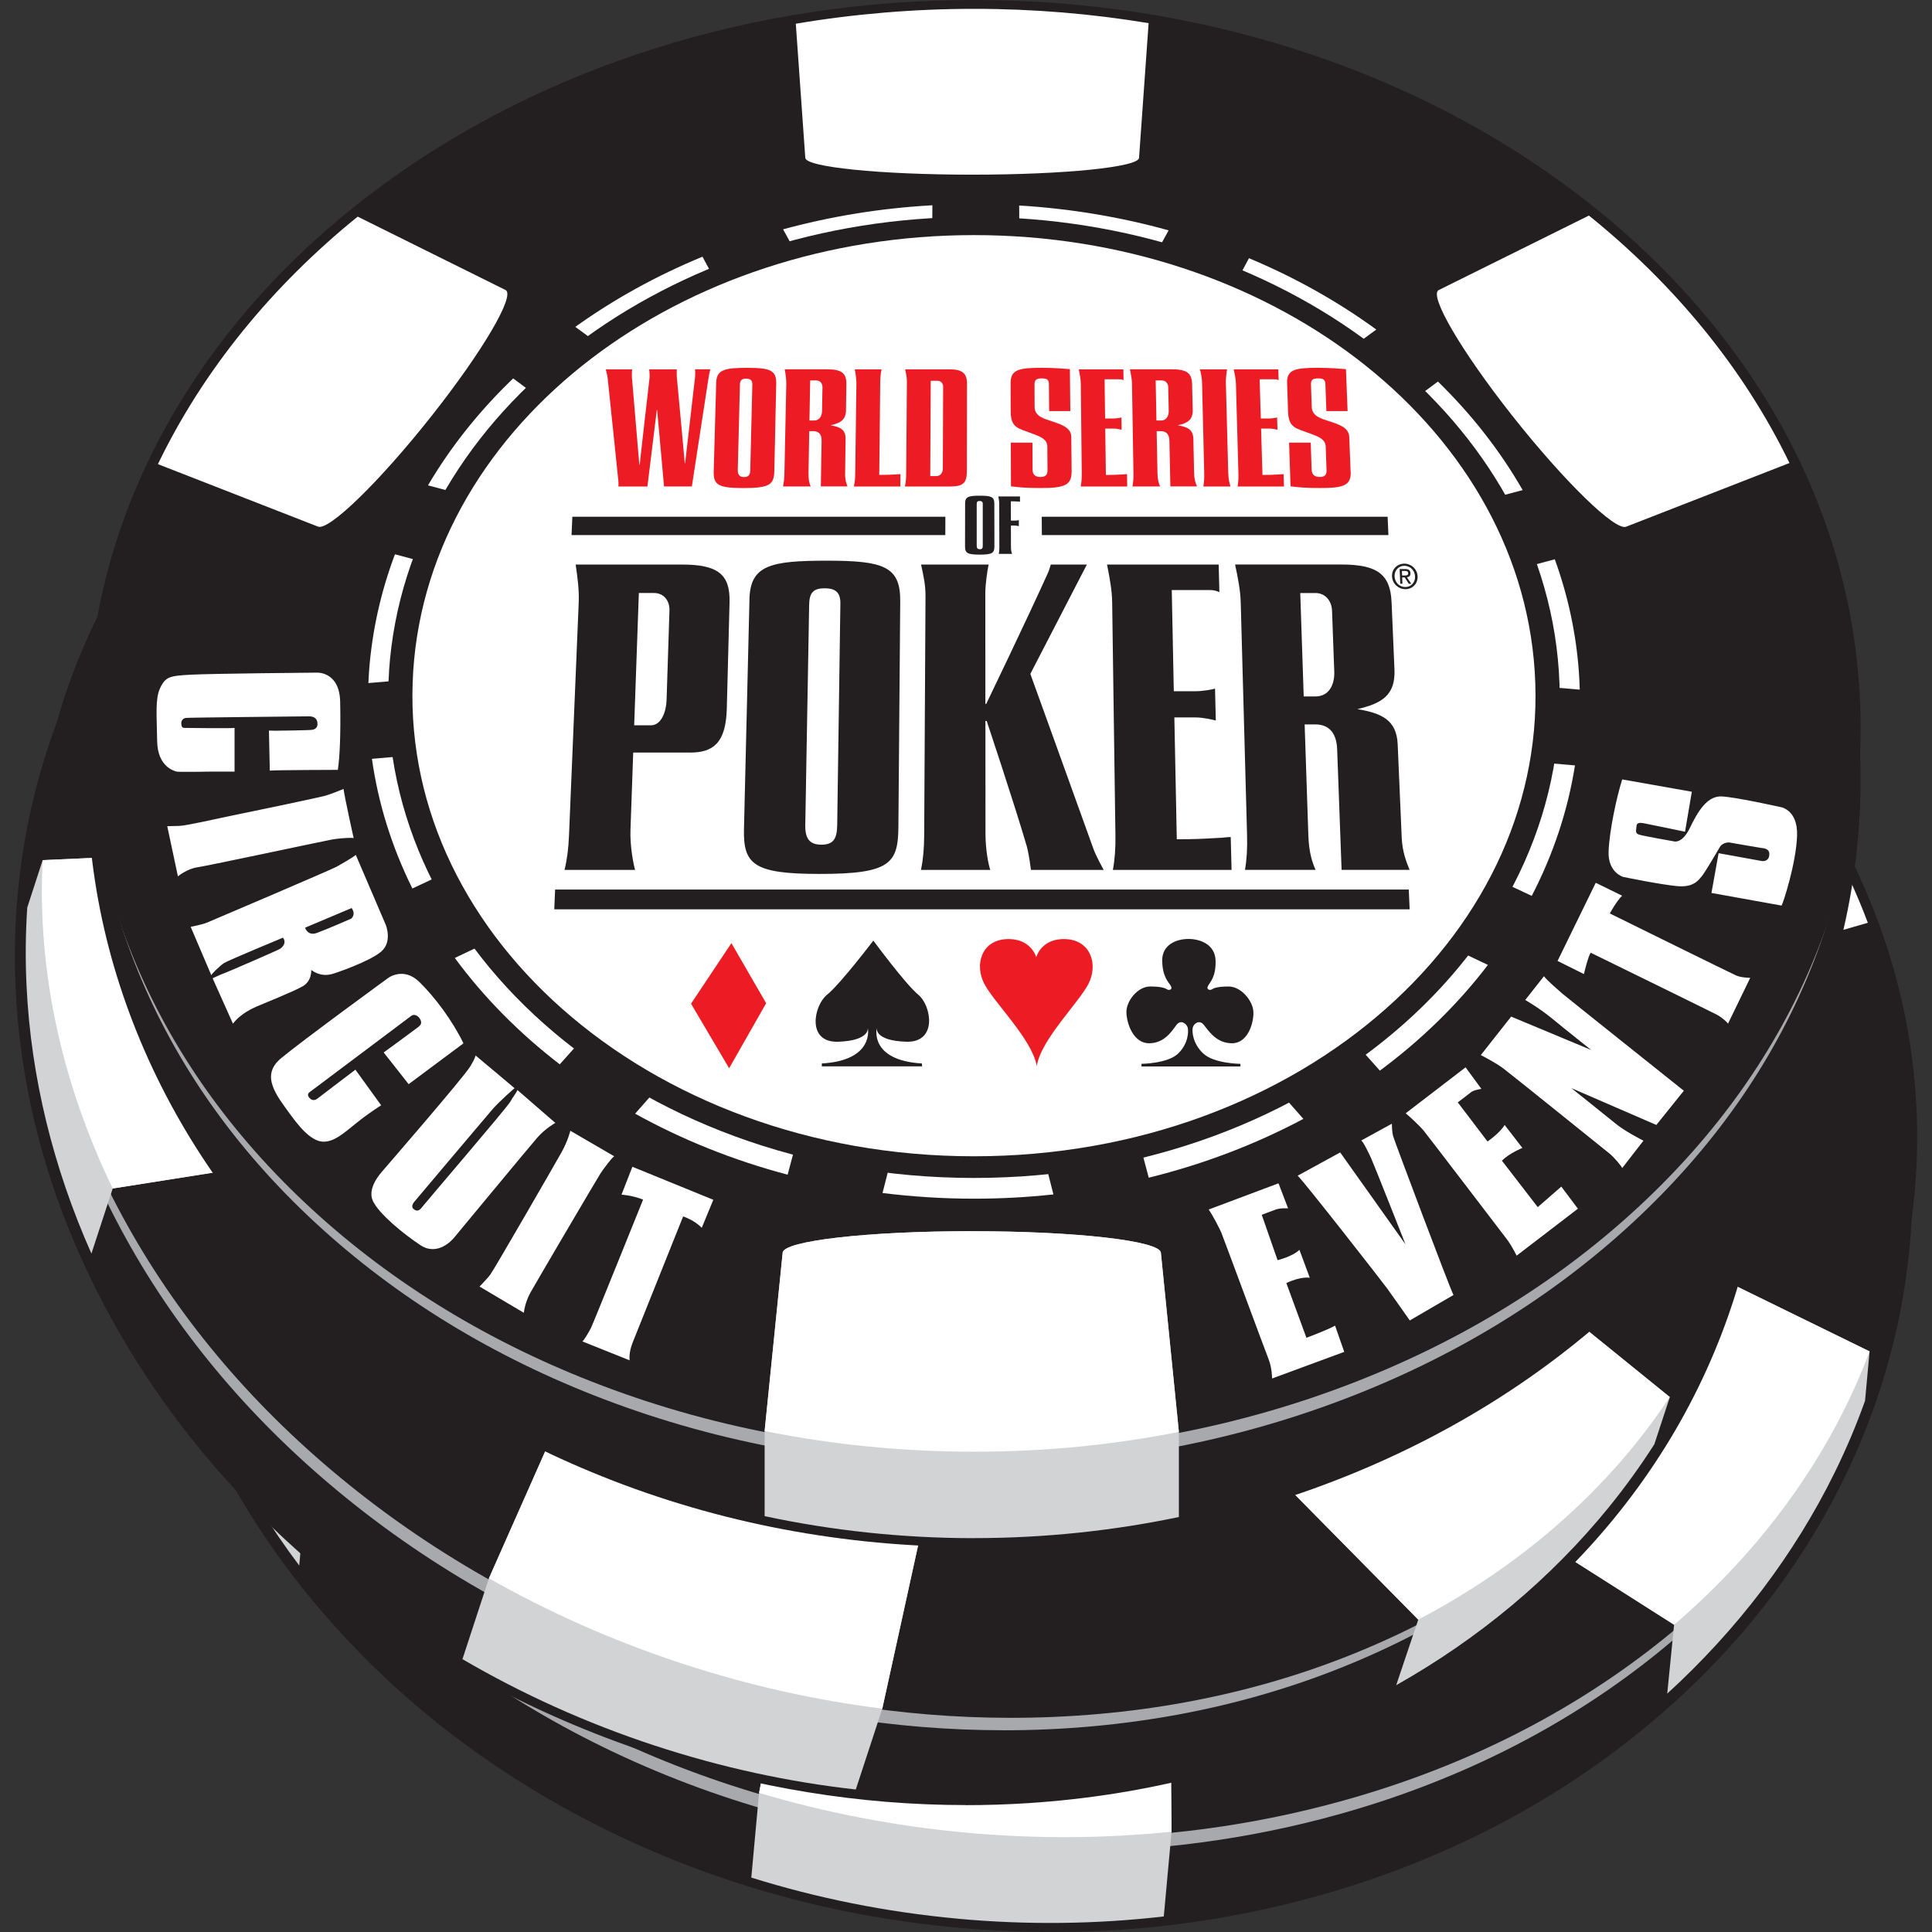
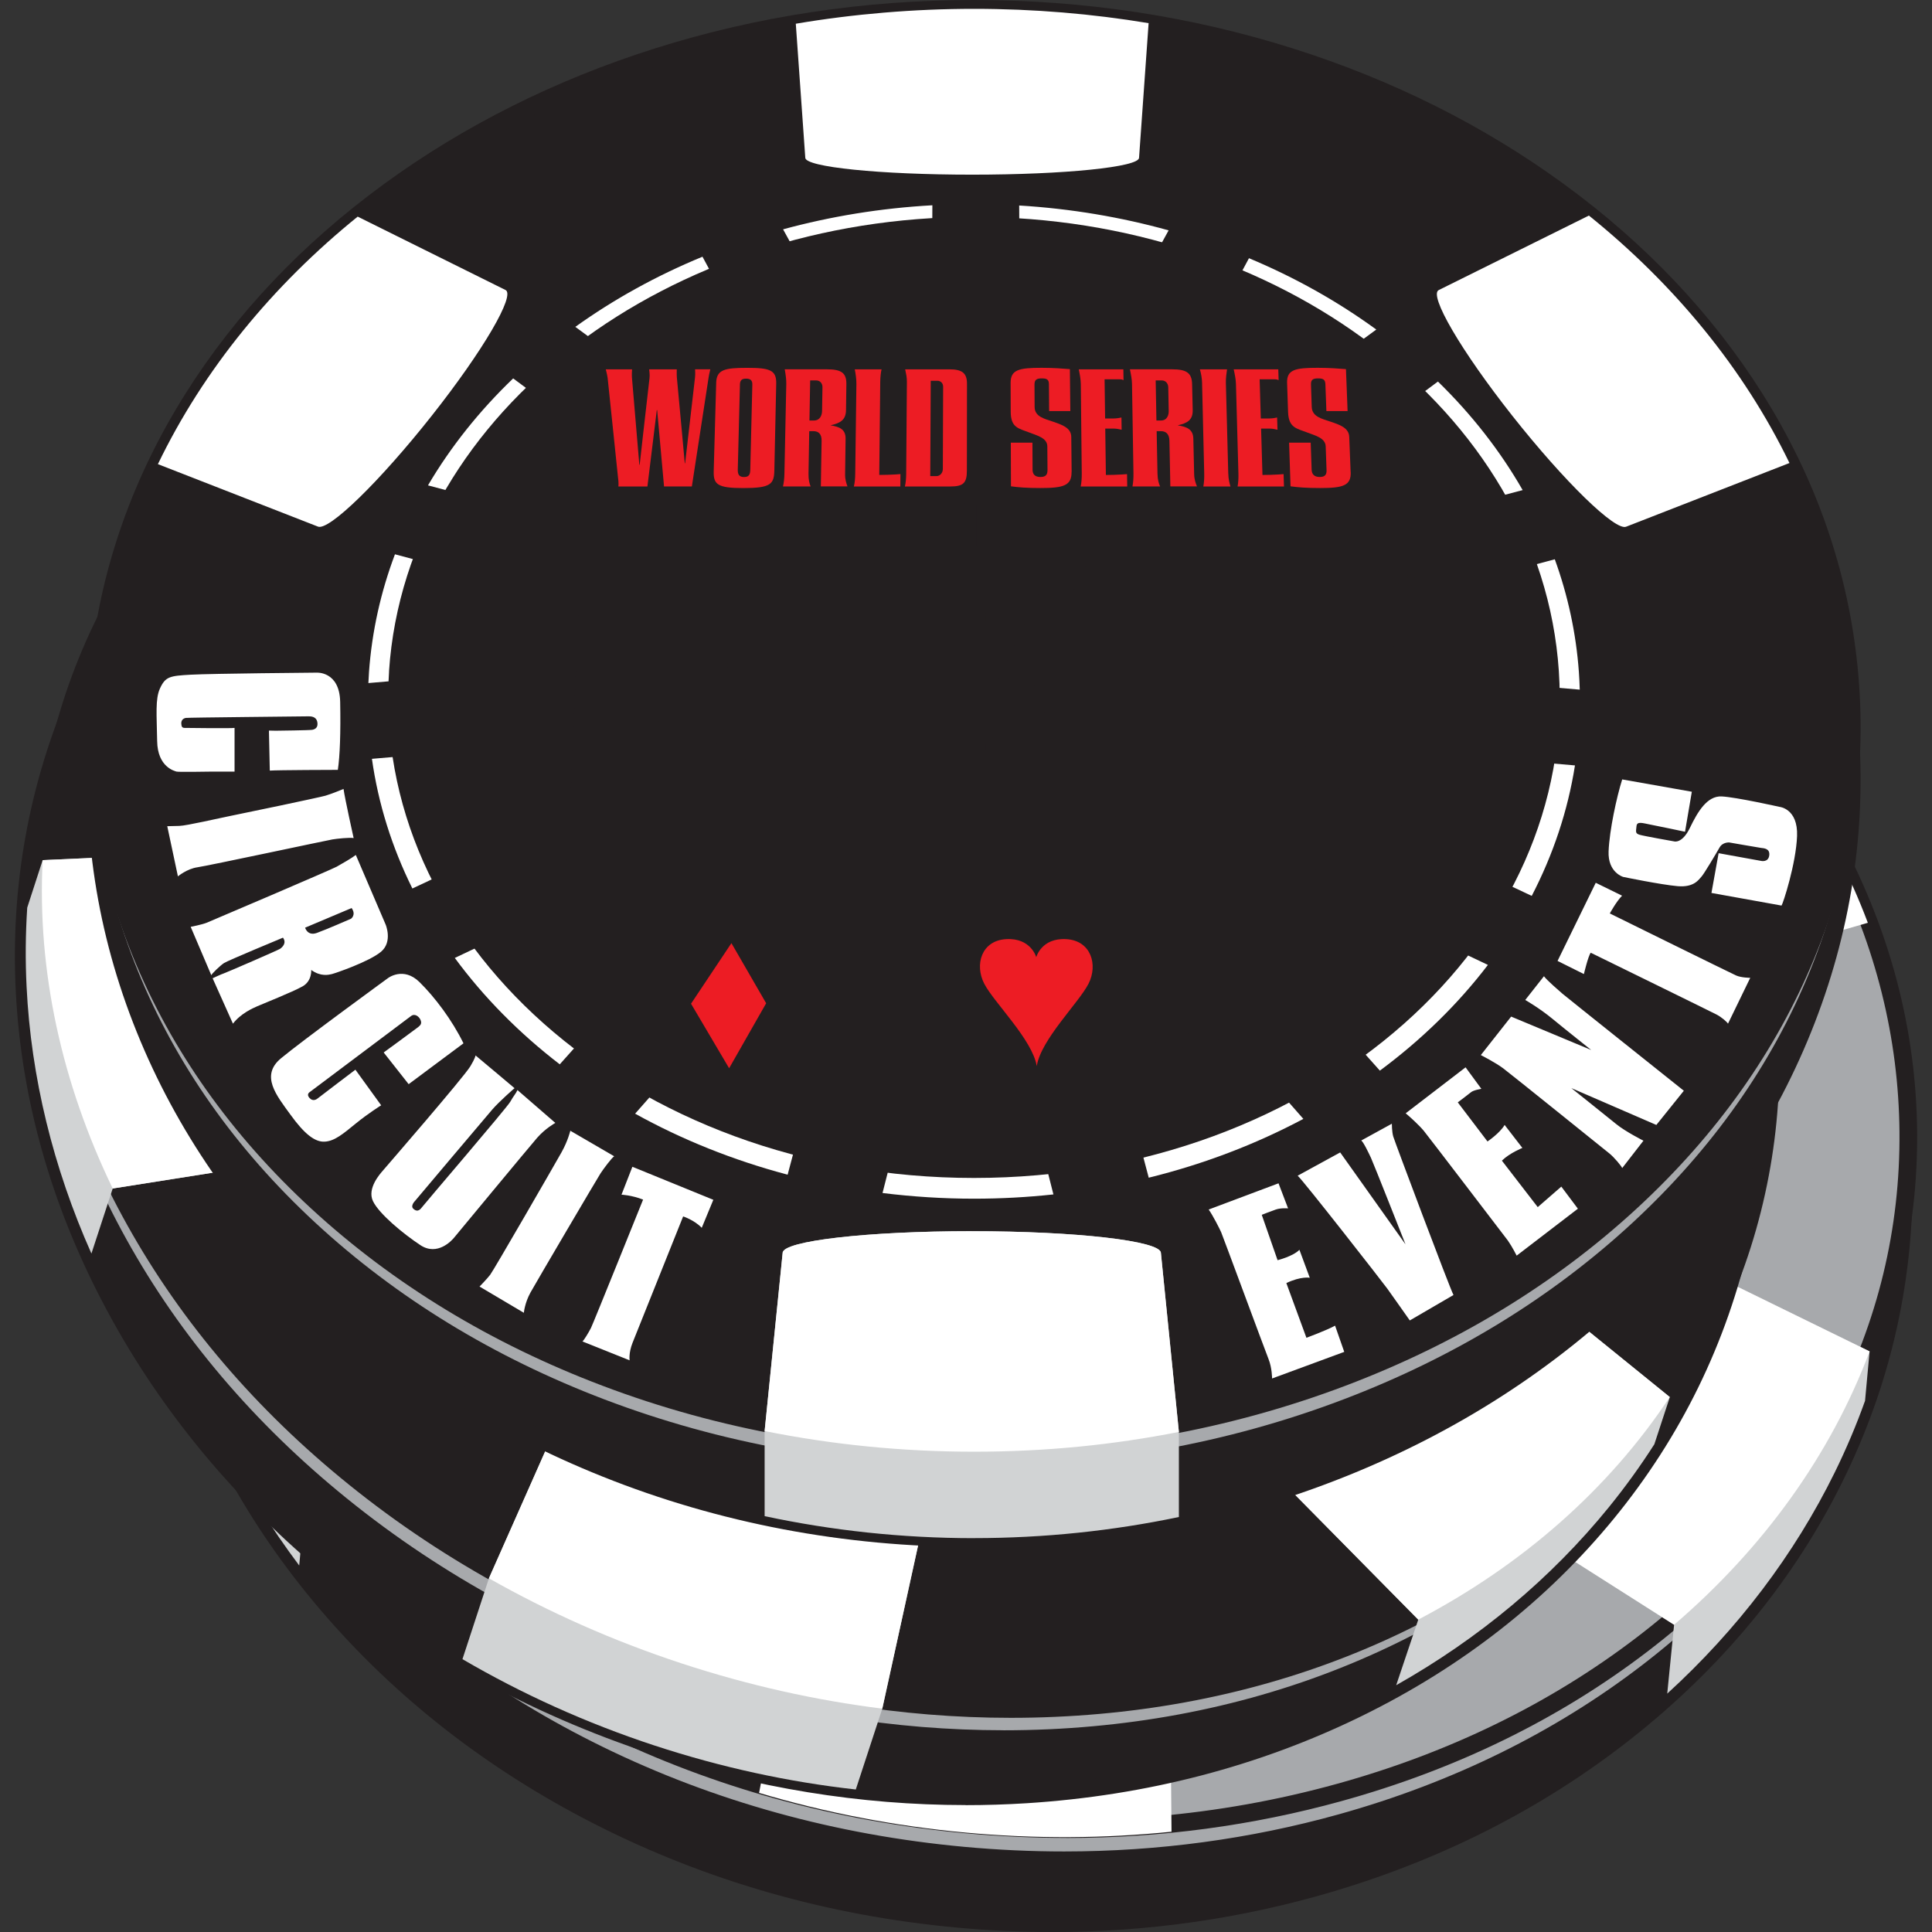
<svg xmlns="http://www.w3.org/2000/svg" width="96" height="96" viewBox="0 0 96 96" fill="none">
  <rect x="0" y="0" width="96" height="96" fill="#333333" stroke="none" />
  <g clip-path="url(#clip0_12483_19952)">
    <path d="M8.028 50.678C8.98 45.625 11.053 41.023 13.954 37.02C16.801 33.09 20.46 29.721 24.669 27.043C28.821 24.402 33.534 22.42 38.577 21.23C43.583 20.05 48.949 19.642 54.472 20.15C59.995 20.659 65.198 22.039 69.906 24.113C74.65 26.203 78.924 29.011 82.528 32.365C86.182 35.766 89.168 39.748 91.254 44.13C93.381 48.597 94.584 53.499 94.601 58.641C94.621 63.901 93.401 68.912 91.142 73.464C88.837 78.108 85.46 82.258 81.243 85.681C76.96 89.156 71.832 91.862 66.137 93.558C60.388 95.271 54.104 95.94 47.593 95.339C41.082 94.741 35.024 92.937 29.682 90.205C24.388 87.497 19.838 83.901 16.257 79.702C12.732 75.568 10.163 70.873 8.741 65.885C7.346 60.997 7.056 55.846 8.029 50.678" fill="#231F20" />
    <path d="M52.292 96C50.722 96 49.141 95.928 47.551 95.781C41.128 95.19 35.048 93.448 29.48 90.601C24.171 87.886 19.609 84.317 15.921 79.992C12.315 75.765 9.757 71.061 8.316 66.009C6.869 60.934 6.626 55.75 7.594 50.599C8.533 45.62 10.551 40.965 13.597 36.763C16.449 32.826 20.095 29.43 24.432 26.671C28.673 23.974 33.397 21.999 38.475 20.802C43.669 19.577 49.063 19.21 54.511 19.711C59.958 20.213 65.196 21.558 70.082 23.709C74.857 25.814 79.146 28.616 82.826 32.043C86.59 35.546 89.559 39.551 91.649 43.941C93.879 48.628 95.02 53.574 95.038 58.641C95.057 63.882 93.878 68.936 91.532 73.663C89.198 78.368 85.828 82.527 81.518 86.025C77.107 89.605 71.973 92.283 66.258 93.984C61.747 95.328 57.067 96.002 52.291 96.002L52.292 96ZM8.461 50.762C7.517 55.776 7.753 60.823 9.163 65.765C10.568 70.694 13.068 75.287 16.59 79.417C20.203 83.653 24.675 87.152 29.879 89.814C35.346 92.609 41.32 94.322 47.63 94.902C53.939 95.483 60.124 94.888 66.008 93.137C71.611 91.469 76.642 88.844 80.963 85.339C85.175 81.922 88.465 77.86 90.744 73.269C93.027 68.665 94.175 63.746 94.158 58.645C94.14 53.709 93.029 48.891 90.853 44.321C88.81 40.032 85.907 36.117 82.226 32.689C78.616 29.331 74.412 26.581 69.727 24.518C64.929 22.405 59.782 21.083 54.43 20.59C49.078 20.098 43.776 20.458 38.675 21.662C33.695 22.836 29.061 24.772 24.902 27.416C20.659 30.115 17.093 33.434 14.306 37.28C11.338 41.375 9.371 45.911 8.457 50.76L8.461 50.762Z" fill="#231F20" />
    <path d="M8.182 48.987C9.11 44.191 11.16 39.83 14.042 36.04C16.87 32.321 20.511 29.137 24.708 26.613C28.846 24.124 33.547 22.263 38.584 21.157C43.581 20.059 48.944 19.695 54.467 20.203C59.99 20.712 65.198 22.046 69.911 24.037C74.663 26.044 78.947 28.732 82.565 31.934C86.234 35.182 89.237 38.977 91.341 43.15C93.487 47.402 94.712 52.064 94.753 56.95C94.797 61.947 93.599 66.7 91.363 71.014C89.082 75.415 85.726 79.34 81.525 82.572C77.259 85.856 72.147 88.401 66.46 89.988C60.721 91.587 54.444 92.194 47.933 91.594C41.422 90.996 35.358 89.253 30.006 86.634C24.701 84.037 20.137 80.601 16.539 76.596C12.996 72.652 10.408 68.181 8.962 63.437C7.547 58.787 7.233 53.894 8.181 48.989" fill="#A7A9AC" />
    <path d="M52.88 91.998C51.238 91.998 49.583 91.922 47.919 91.769C41.531 91.181 35.48 89.508 29.93 86.791C24.643 84.203 20.093 80.813 16.408 76.712C12.809 72.707 10.248 68.257 8.795 63.486C7.336 58.694 7.071 53.804 8.01 48.954C8.918 44.262 10.901 39.881 13.903 35.932C16.718 32.229 20.324 29.043 24.618 26.461C28.819 23.935 33.504 22.09 38.547 20.984C43.704 19.85 49.065 19.529 54.484 20.027C59.902 20.525 65.117 21.82 69.982 23.875C74.737 25.884 79.01 28.551 82.683 31.802C86.439 35.128 89.405 38.917 91.499 43.071C93.735 47.503 94.89 52.172 94.93 56.948C94.973 61.89 93.826 66.649 91.52 71.096C89.226 75.521 85.898 79.429 81.632 82.712C77.267 86.071 72.179 88.576 66.508 90.157C62.108 91.382 57.541 91.998 52.879 91.998H52.88ZM8.357 49.021C7.429 53.815 7.691 58.648 9.133 63.384C10.572 68.105 13.107 72.509 16.672 76.476C20.326 80.543 24.838 83.905 30.087 86.473C35.598 89.171 41.609 90.833 47.952 91.416C54.296 92 60.508 91.462 66.416 89.815C72.043 88.246 77.091 85.762 81.421 82.431C85.645 79.18 88.939 75.312 91.21 70.933C93.488 66.54 94.622 61.836 94.58 56.952C94.54 52.23 93.399 47.612 91.187 43.23C89.113 39.117 86.175 35.361 82.453 32.065C78.808 28.838 74.568 26.192 69.846 24.198C65.015 22.157 59.835 20.871 54.453 20.376C49.07 19.882 43.744 20.202 38.623 21.326C33.619 22.426 28.967 24.254 24.8 26.761C20.544 29.32 16.972 32.478 14.183 36.144C11.214 40.049 9.253 44.38 8.355 49.017L8.357 49.021Z" fill="#A7A9AC" />
-     <path d="M8.249 48.269C9.176 43.502 11.222 39.166 14.102 35.398C16.928 31.702 20.567 28.537 24.761 26.029C28.897 23.556 33.598 21.707 38.633 20.61C43.63 19.52 48.993 19.162 54.516 19.671C60.039 20.179 65.248 21.508 69.963 23.492C74.715 25.49 79.002 28.164 82.62 31.35C86.289 34.582 89.293 38.358 91.402 42.508C93.55 46.737 94.777 51.374 94.821 56.232C94.867 61.2 93.672 65.927 91.439 70.215C89.159 74.591 85.805 78.492 81.608 81.702C77.343 84.964 72.234 87.494 66.547 89.067C60.809 90.653 54.532 91.254 48.021 90.655C41.51 90.057 35.447 88.322 30.092 85.715C24.787 83.13 20.22 79.711 16.62 75.726C13.074 71.804 10.484 67.356 9.036 62.637C7.617 58.014 7.3 53.148 8.248 48.271" fill="#231F20" />
    <path d="M52.991 91.326C51.333 91.326 49.66 91.248 47.981 91.095C41.561 90.505 35.478 88.828 29.9 86.112C24.58 83.521 20.002 80.126 16.294 76.022C12.667 72.008 10.084 67.55 8.617 62.766C7.142 57.958 6.873 53.051 7.818 48.186C8.732 43.48 10.728 39.089 13.753 35.131C16.586 31.425 20.215 28.235 24.537 25.651C28.761 23.127 33.473 21.286 38.542 20.181C43.725 19.051 49.114 18.732 54.558 19.233C60.002 19.734 65.244 21.03 70.135 23.086C74.919 25.097 79.216 27.767 82.912 31.02C86.694 34.349 89.682 38.148 91.795 42.31C94.052 46.753 95.217 51.438 95.261 56.23C95.307 61.186 94.152 65.963 91.828 70.422C89.516 74.857 86.168 78.771 81.873 82.055C77.482 85.415 72.364 87.918 66.663 89.494C62.251 90.715 57.669 91.328 52.991 91.328V91.326ZM49.578 19.884C45.896 19.884 42.264 20.271 38.728 21.042C33.753 22.128 29.129 23.933 24.988 26.408C20.762 28.934 17.216 32.05 14.452 35.666C11.51 39.514 9.568 43.782 8.682 48.352C7.765 53.074 8.028 57.836 9.459 62.505C10.889 67.163 13.408 71.511 16.947 75.427C20.579 79.447 25.067 82.774 30.286 85.316C35.769 87.986 41.75 89.633 48.062 90.214C54.375 90.795 60.555 90.265 66.431 88.639C72.022 87.093 77.039 84.64 81.342 81.35C85.532 78.144 88.8 74.328 91.05 70.008C93.305 65.679 94.427 61.045 94.383 56.233C94.341 51.579 93.207 47.027 91.011 42.706C88.95 38.644 86.028 34.935 82.331 31.679C78.708 28.487 74.489 25.87 69.793 23.896C64.985 21.875 59.832 20.601 54.477 20.108C52.838 19.957 51.204 19.882 49.579 19.882L49.578 19.884Z" fill="#231F20" />
-     <path d="M47.591 95.34C51.085 95.661 54.513 95.61 57.828 95.227L58.214 91.015L58.133 82.072C58.175 81.477 54.028 80.614 48.873 80.139C43.716 79.664 39.484 79.757 39.417 80.35L37.718 89.086L37.332 93.296C40.586 94.313 44.019 95.01 47.59 95.338" fill="#D1D3D4" />
    <path d="M82.844 84.155C86.33 80.972 89.156 77.256 91.168 73.161C91.737 72.003 92.24 70.817 92.673 69.605L92.899 67.149L84.224 62.902C83.668 62.579 81.157 65.049 78.578 68.466C75.956 71.94 74.257 75.075 74.826 75.415L83.185 80.732L82.844 84.155Z" fill="#D1D3D4" />
    <path d="M17.257 56.74L8.144 59.28L7.924 61.751C8.132 63.043 8.413 64.321 8.767 65.583C9.989 69.931 12.063 74.056 14.868 77.789L15.178 74.4L24.222 70.757C24.842 70.525 23.742 67.133 21.796 63.239C19.882 59.409 17.863 56.525 17.257 56.74Z" fill="#D1D3D4" />
    <path d="M17.257 56.74L8.144 59.28C9.098 64.692 11.528 69.848 15.178 74.4L24.222 70.757C24.842 70.525 23.741 67.133 21.796 63.239C19.882 59.409 17.863 56.525 17.257 56.74ZM30.059 31.446L23.081 27.146C18.555 30.173 14.762 34.01 12.075 38.485L19.703 42.299C20.203 42.599 22.974 40.354 25.853 37.329C28.687 34.349 30.552 31.733 30.059 31.447M48.873 80.14C43.716 79.665 39.484 79.759 39.417 80.352L37.718 89.088C40.978 90.06 44.415 90.733 47.982 91.061C51.47 91.382 54.897 91.356 58.212 91.017L58.131 82.073C58.173 81.478 54.027 80.615 48.871 80.14M84.453 48.258L92.812 45.853C90.971 40.961 87.927 36.496 84.009 32.695L76.243 35.698C75.706 35.888 77.065 38.801 79.31 42.248C81.588 45.748 83.905 48.461 84.451 48.258M45.634 19.596L45.496 26.268C45.445 26.729 49.107 27.446 53.676 27.866C58.247 28.286 61.978 28.251 62.011 27.788L63.094 21.174C60.346 20.454 57.479 19.944 54.516 19.672C51.493 19.393 48.521 19.377 45.634 19.598M78.578 68.467C75.956 71.941 74.257 75.076 74.826 75.417L83.185 80.733C87.618 76.929 90.962 72.301 92.899 67.152L84.224 62.906C83.668 62.583 81.157 65.052 78.578 68.469" fill="white" />
    <path d="M21.578 49.734C22.127 46.398 23.465 43.346 25.402 40.677C27.312 38.045 29.809 35.779 32.714 33.973C38.438 30.416 45.825 28.612 53.632 29.329C61.439 30.047 68.376 33.17 73.359 37.71C75.889 40.015 77.931 42.7 79.333 45.637C80.752 48.615 81.514 51.861 81.447 55.241C81.38 58.676 80.463 61.924 78.847 64.852C77.206 67.823 74.85 70.455 71.941 72.61C66.027 76.991 57.911 79.347 49.127 78.539C40.344 77.732 32.789 73.934 27.77 68.546C25.301 65.899 23.462 62.879 22.387 59.659C21.329 56.485 21.018 53.125 21.574 49.734" fill="#231F20" />
    <path d="M73.141 67.839L75.599 64.63L78.1 66.101C79.344 64.161 80.27 62.06 80.829 59.841L77.984 59.33L78.564 55.603L81.41 56.112C81.428 55.822 81.442 55.531 81.448 55.24C81.486 53.289 81.247 51.383 80.766 49.549L78.083 50.008L76.803 46.43L79.49 45.976C78.551 43.923 77.299 41.989 75.789 40.218L73.711 41.484L70.883 38.619L72.97 37.364C71.193 35.802 69.186 34.418 66.994 33.255L65.802 35.059L61.929 33.313L63.144 31.513C60.856 30.645 58.416 29.995 55.863 29.603L55.689 31.624L51.372 31.227L51.567 29.199C48.99 29.105 46.477 29.287 44.072 29.709L44.912 31.633L40.788 32.643L39.961 30.696C37.602 31.423 35.381 32.397 33.35 33.587L35.072 35.108L31.774 37.407L30.04 35.855C28.233 37.295 26.647 38.941 25.34 40.76L27.715 41.629L25.809 44.908L23.397 44.019C22.532 45.803 21.911 47.715 21.578 49.731C21.55 49.911 21.523 50.089 21.499 50.267L24.168 50.283L24.06 54.048L21.331 54.032C21.441 56.294 21.925 58.509 22.745 60.63L25.28 59.711L27.112 63.31L24.53 64.258C25.78 66.33 27.365 68.263 29.24 70L31.149 68.224L34.681 70.958L32.748 72.785C34.934 74.275 37.374 75.53 40.017 76.497L40.887 74.123L45.488 75.415L44.63 77.833C46.09 78.153 47.592 78.388 49.13 78.531C50.462 78.652 51.78 78.702 53.081 78.682L52.68 76.149L57.441 75.719L57.874 78.287C60.675 77.863 63.336 77.113 65.792 76.081L64.182 73.872L68.156 71.827L69.795 74.042C72.005 72.699 73.966 71.103 75.621 69.302L73.142 67.832L73.141 67.839Z" fill="white" />
    <path d="M22.576 49.775C23.092 46.547 24.372 43.588 26.235 41.001C28.073 38.445 30.483 36.243 33.293 34.487C38.834 31.026 45.998 29.266 53.574 29.963C61.15 30.66 67.874 33.696 72.695 38.111C75.141 40.349 77.111 42.955 78.454 45.803C79.815 48.688 80.539 51.83 80.46 55.099C80.379 58.417 79.479 61.55 77.905 64.373C76.31 67.232 74.026 69.763 71.213 71.835C65.499 76.042 57.678 78.298 49.222 77.521C40.765 76.744 33.483 73.097 28.631 67.92C26.242 65.372 24.454 62.464 23.405 59.361C22.37 56.299 22.053 53.054 22.576 49.777" fill="#231F20" />
    <path d="M23.77 49.894C24.736 43.746 28.608 38.607 34.022 35.217C39.338 31.887 46.215 30.193 53.492 30.862C60.768 31.531 67.223 34.452 71.845 38.694C76.553 43.015 79.43 48.774 79.263 54.996C79.178 58.177 78.308 61.178 76.794 63.879C75.26 66.615 73.068 69.036 70.371 71.015C64.897 75.034 57.409 77.188 49.319 76.443C41.229 75.698 34.256 72.214 29.603 67.264C27.311 64.826 25.596 62.045 24.583 59.074C23.585 56.142 23.275 53.032 23.768 49.89" fill="white" />
    <path d="M3.925 34.332C5.98 29.619 9.026 25.6 12.748 22.348C16.399 19.157 20.717 16.693 25.418 15.027C30.053 13.383 35.089 12.509 40.271 12.481C45.412 12.453 50.734 13.26 56.004 14.993C61.274 16.726 66.036 19.24 70.163 22.317C74.32 25.418 77.859 29.112 80.623 33.19C83.426 37.324 85.448 41.874 86.502 46.614C87.578 51.445 87.655 56.491 86.527 61.508C85.372 66.639 83.064 71.249 79.847 75.178C76.563 79.189 72.348 82.476 67.473 84.864C62.522 87.291 56.921 88.779 50.989 89.155C45.005 89.534 38.73 88.777 32.518 86.733C26.305 84.689 20.805 81.572 16.208 77.712C11.651 73.886 8.021 69.361 5.466 64.464C2.952 59.644 1.497 54.491 1.223 49.311C0.955 44.234 1.819 39.151 3.922 34.33" fill="#231F20" />
    <path d="M47.977 89.693C42.746 89.693 37.517 88.842 32.385 87.153C26.256 85.137 20.72 82.075 15.928 78.05C11.359 74.215 7.709 69.712 5.079 64.669C2.508 59.741 1.064 54.581 0.788 49.337C0.51 44.066 1.429 38.958 3.524 34.157C5.549 29.515 8.556 25.43 12.461 22.018C16.12 18.821 20.431 16.329 25.273 14.613C30.008 12.937 35.054 12.07 40.271 12.043C45.611 12.022 50.946 12.866 56.143 14.576C61.341 16.287 66.147 18.772 70.427 21.965C74.612 25.088 78.165 28.78 80.99 32.944C83.877 37.203 85.877 41.772 86.934 46.52C88.062 51.587 88.071 56.664 86.958 61.608C85.807 66.72 83.53 71.382 80.19 75.463C76.864 79.524 72.653 82.823 67.67 85.266C62.571 87.766 56.971 89.224 51.021 89.601C50.007 89.665 48.991 89.697 47.977 89.697V89.693ZM40.533 12.922C40.447 12.922 40.361 12.922 40.274 12.922C35.156 12.951 30.209 13.798 25.566 15.443C20.828 17.122 16.613 19.558 13.039 22.68C9.232 26.006 6.302 29.986 4.33 34.508C2.291 39.182 1.395 44.156 1.666 49.289C1.937 54.408 3.348 59.444 5.858 64.261C8.434 69.202 12.012 73.613 16.493 77.374C21.199 81.326 26.638 84.334 32.659 86.315C38.679 88.295 44.838 89.103 50.965 88.715C56.798 88.346 62.288 86.916 67.281 84.468C72.149 82.082 76.262 78.862 79.507 74.9C82.759 70.926 84.978 66.388 86.097 61.41C87.182 56.595 87.173 51.649 86.073 46.709C85.039 42.068 83.083 37.604 80.259 33.437C77.491 29.354 74.007 25.732 69.901 22.669C65.697 19.535 60.974 17.092 55.868 15.411C50.845 13.759 45.687 12.921 40.533 12.921V12.922Z" fill="#231F20" />
    <path d="M4.454 32.718C6.429 28.253 9.399 24.461 13.054 21.415C16.641 18.424 20.9 16.137 25.553 14.617C30.142 13.118 35.138 12.359 40.295 12.411C45.412 12.462 50.718 13.311 55.99 15.044C61.26 16.778 66.036 19.247 70.188 22.246C74.371 25.268 77.947 28.848 80.759 32.78C83.609 36.768 85.689 41.142 86.81 45.68C87.953 50.306 88.106 55.125 87.057 59.896C85.985 64.777 83.757 69.142 80.615 72.843C77.409 76.621 73.26 79.694 68.447 81.902C63.557 84.145 58.006 85.48 52.109 85.75C46.158 86.022 39.904 85.204 33.693 83.16C27.481 81.117 21.96 78.059 17.328 74.307C12.738 70.588 9.056 66.213 6.441 61.502C3.869 56.865 2.344 51.925 1.994 46.977C1.651 42.128 2.438 37.288 4.457 32.72" fill="#A7A9AC" />
    <path d="M49.858 85.975C44.433 85.975 38.987 85.088 33.636 83.326C27.543 81.321 22.018 78.332 17.215 74.44C12.637 70.732 8.961 66.406 6.285 61.585C3.67 56.874 2.166 51.963 1.814 46.987C1.46 41.99 2.295 37.164 4.291 32.648C6.223 28.279 9.133 24.454 12.94 21.278C16.511 18.3 20.734 16.004 25.497 14.449C30.154 12.928 35.135 12.184 40.295 12.234C45.576 12.287 50.873 13.175 56.043 14.876C61.212 16.578 66.005 19.008 70.288 22.103C74.475 25.128 78.046 28.685 80.9 32.678C83.817 36.76 85.863 41.12 86.979 45.637C88.17 50.458 88.254 55.268 87.228 59.933C86.166 64.759 83.986 69.141 80.748 72.958C77.523 76.756 73.41 79.82 68.519 82.062C63.515 84.357 57.997 85.658 52.116 85.926C51.365 85.96 50.611 85.977 49.859 85.977L49.858 85.975ZM4.453 32.718L4.614 32.79C2.64 37.254 1.816 42.024 2.166 46.963C2.515 51.887 4.005 56.748 6.593 61.414C9.246 66.195 12.894 70.487 17.437 74.167C22.204 78.031 27.692 81 33.746 82.991C39.799 84.982 45.975 85.852 52.099 85.571C57.934 85.305 63.409 84.014 68.371 81.739C73.213 79.519 77.287 76.488 80.477 72.728C83.678 68.956 85.833 64.626 86.882 59.857C87.897 55.246 87.814 50.489 86.638 45.722C85.534 41.247 83.507 36.928 80.615 32.882C77.783 28.921 74.241 25.391 70.084 22.389C65.83 19.315 61.069 16.901 55.934 15.211C50.798 13.522 45.537 12.64 40.294 12.587C35.168 12.536 30.23 13.275 25.608 14.784C20.889 16.325 16.702 18.601 13.167 21.55C9.401 24.69 6.524 28.471 4.615 32.79L4.455 32.718H4.453Z" fill="#A7A9AC" />
    <path d="M4.679 32.032C6.646 27.593 9.607 23.826 13.255 20.8C16.834 17.831 21.087 15.563 25.736 14.059C30.32 12.577 35.313 11.83 40.466 11.89C45.579 11.948 50.886 12.803 56.156 14.536C61.427 16.269 66.205 18.735 70.359 21.724C74.544 24.737 78.125 28.304 80.942 32.223C83.798 36.194 85.882 40.549 87.011 45.067C88.161 49.671 88.323 54.467 87.282 59.21C86.219 64.062 83.999 68.402 80.865 72.079C77.667 75.832 73.526 78.882 68.72 81.071C63.836 83.293 58.291 84.613 52.398 84.871C46.452 85.13 40.199 84.308 33.987 82.264C27.775 80.22 22.252 77.168 17.616 73.428C13.021 69.719 9.334 65.363 6.714 60.671C4.135 56.054 2.603 51.136 2.244 46.213C1.894 41.389 2.67 36.575 4.681 32.034" fill="#231F20" />
    <path d="M50.229 85.358C44.753 85.358 39.253 84.461 33.848 82.682C27.723 80.668 22.169 77.669 17.338 73.77C12.73 70.052 9.026 65.717 6.329 60.884C3.689 56.159 2.166 51.234 1.804 46.242C1.439 41.224 2.272 36.383 4.277 31.851C6.218 27.47 9.144 23.637 12.975 20.459C16.563 17.482 20.812 15.187 25.601 13.639C30.281 12.124 35.285 11.388 40.47 11.447C45.773 11.508 51.095 12.405 56.291 14.115C61.487 15.824 66.306 18.264 70.614 21.365C74.827 24.397 78.421 27.963 81.298 31.963C84.24 36.056 86.305 40.428 87.437 44.958C88.645 49.794 88.737 54.622 87.71 59.303C86.648 64.144 84.458 68.54 81.197 72.365C77.956 76.168 73.819 79.233 68.899 81.471C63.871 83.76 58.325 85.052 52.416 85.31C51.689 85.342 50.958 85.358 50.229 85.358ZM39.889 12.327C35.001 12.327 30.29 13.051 25.872 14.479C21.19 15.993 17.039 18.235 13.537 21.141C9.811 24.231 6.966 27.956 5.082 32.212C3.135 36.608 2.327 41.307 2.682 46.179C3.036 51.04 4.52 55.843 7.096 60.454C9.739 65.186 13.371 69.434 17.891 73.083C22.638 76.915 28.099 79.863 34.123 81.843C40.146 83.826 46.287 84.696 52.377 84.427C58.173 84.173 63.61 82.908 68.537 80.666C73.338 78.481 77.371 75.496 80.53 71.789C83.694 68.075 85.823 63.809 86.853 59.11C87.849 54.563 87.759 49.873 86.585 45.169C85.481 40.749 83.462 36.478 80.587 32.476C77.766 28.554 74.239 25.056 70.103 22.078C65.867 19.03 61.129 16.631 56.02 14.95C50.91 13.27 45.676 12.386 40.463 12.326C40.273 12.324 40.081 12.322 39.891 12.322L39.889 12.327Z" fill="#231F20" />
    <path d="M32.522 86.733C35.855 87.829 39.207 88.549 42.524 88.919L43.84 84.902L45.757 76.166C45.931 75.598 42.083 73.826 37.163 72.207C32.244 70.589 28.096 69.731 27.9 70.292L24.294 78.426L22.979 82.443C25.925 84.164 29.115 85.613 32.522 86.734" fill="#D1D3D4" />
    <path d="M69.376 83.737C73.484 81.418 77.069 78.432 79.944 74.891C80.757 73.89 81.511 72.847 82.204 71.763L82.972 69.421L75.465 63.336C74.995 62.897 71.996 64.741 68.719 67.491C65.388 70.289 63.034 72.963 63.511 73.422L70.473 80.477L69.376 83.737Z" fill="#D1D3D4" />
    <path d="M11.568 42.308L2.119 42.74L1.353 45.1C1.268 46.406 1.256 47.716 1.321 49.024C1.541 53.536 2.644 58.023 4.543 62.289L5.601 59.055L15.229 57.534C15.884 57.447 15.569 53.894 14.542 49.663C13.531 45.501 12.207 42.235 11.568 42.309" fill="#D1D3D4" />
    <path d="M11.568 42.308L2.119 42.741C1.842 48.229 3.059 53.801 5.601 59.056L15.229 57.534C15.884 57.448 15.569 53.895 14.542 49.664C13.531 45.502 12.207 42.236 11.568 42.31M29.689 20.527L23.847 14.771C18.759 16.705 14.208 19.596 10.591 23.355L17.174 28.782C17.595 29.186 20.796 27.621 24.277 25.316C27.703 23.046 30.106 20.917 29.689 20.527ZM37.163 72.206C32.244 70.588 28.096 69.73 27.9 70.291L24.294 78.425C27.256 80.105 30.455 81.531 33.858 82.65C37.188 83.745 40.533 84.488 43.84 84.901L45.757 76.165C45.931 75.597 42.082 73.825 37.163 72.206ZM78.954 49.111L87.64 48.642C86.935 43.461 84.965 38.427 81.997 33.845L73.758 35.029C73.193 35.094 73.868 38.238 75.285 42.1C76.725 46.024 78.377 49.187 78.956 49.111M47.514 12.471L45.891 18.942C45.738 19.379 49.146 20.899 53.507 22.332C57.868 23.767 61.513 24.569 61.649 24.126L64.18 17.921C61.663 16.603 58.981 15.463 56.155 14.534C53.271 13.585 50.379 12.903 47.514 12.471ZM68.718 67.492C65.387 70.289 63.033 72.963 63.51 73.422L70.471 80.478C75.642 77.764 79.933 74.003 82.97 69.419L75.463 63.335C74.993 62.895 71.994 64.74 68.718 67.49" fill="white" />
    <path d="M17.343 36.45C18.622 33.322 20.608 30.646 23.09 28.478C25.539 26.341 28.478 24.692 31.714 23.584C38.086 21.402 45.688 21.3 53.139 23.75C60.589 26.201 66.653 30.799 70.496 36.344C72.447 39.157 73.84 42.232 74.549 45.41C75.267 48.629 75.287 51.963 74.468 55.245C73.637 58.579 72.017 61.538 69.79 64.03C67.528 66.556 64.644 68.594 61.328 70.042C54.587 72.986 46.15 73.461 37.769 70.704C29.39 67.947 22.873 62.552 19.183 56.175C17.368 53.04 16.248 49.685 15.921 46.306C15.597 42.975 16.044 39.63 17.343 36.452" fill="#231F20" />
    <path d="M63.559 65.659L66.672 63.084L68.781 65.078C70.426 63.467 71.797 61.627 72.838 59.59L70.177 58.454L71.575 54.952L74.236 56.087C74.318 55.808 74.396 55.529 74.466 55.245C74.94 53.351 75.132 51.441 75.072 49.545L72.355 49.392L71.906 45.618L74.625 45.778C74.169 43.567 73.38 41.401 72.302 39.336L69.996 40.103L67.88 36.677L70.193 35.922C68.809 34.001 67.163 32.201 65.286 30.575L63.721 32.065L60.337 29.495L61.923 28.012C59.888 26.651 57.656 25.472 55.254 24.517L54.634 26.448L50.514 25.093L51.159 23.16C48.667 22.491 46.178 22.104 43.739 21.976L44.128 24.039L39.885 24.099L39.512 22.016C37.05 22.196 34.668 22.648 32.423 23.352L33.761 25.222L30.034 26.722L28.689 24.821C26.606 25.82 24.694 27.068 23.014 28.547L25.136 29.926L22.544 32.695L20.391 31.288C19.15 32.835 18.116 34.557 17.343 36.448C17.275 36.616 17.209 36.785 17.146 36.955L19.743 37.569L18.798 41.214L16.141 40.587C15.743 42.816 15.72 45.085 16.047 47.337L18.724 47.009L19.704 50.927L16.975 51.273C17.731 53.573 18.845 55.811 20.285 57.926L22.541 56.623L25.372 60.079L23.079 61.426C24.879 63.368 26.978 65.14 29.337 66.674L30.714 64.556L34.909 66.847L33.534 69.013C34.886 69.652 36.297 70.218 37.765 70.702C39.036 71.12 40.311 71.463 41.582 71.734L41.757 69.177L46.493 69.825L46.341 72.427C49.167 72.642 51.926 72.508 54.551 72.052L53.476 69.539L57.805 68.436L58.909 70.961C61.363 70.148 63.629 69.032 65.644 67.648L63.556 65.659H63.559Z" fill="white" />
    <path d="M18.306 36.712C19.528 33.682 21.439 31.085 23.831 28.981C26.194 26.904 29.034 25.297 32.165 24.217C38.337 22.087 45.713 21.977 52.941 24.357C60.17 26.734 66.045 31.204 69.758 36.587C71.642 39.318 72.98 42.299 73.655 45.376C74.338 48.493 74.341 51.716 73.535 54.885C72.716 58.101 71.139 60.953 68.975 63.35C66.781 65.779 63.99 67.735 60.788 69.122C54.28 71.939 46.155 72.386 38.086 69.731C30.017 67.076 23.735 61.89 20.159 55.755C18.398 52.735 17.306 49.501 16.975 46.241C16.65 43.025 17.065 39.791 18.305 36.712" fill="#231F20" />
    <path d="M19.444 37.097C21.757 31.322 26.678 27.183 32.712 25.091C38.635 23.038 45.717 22.929 52.659 25.213C59.601 27.497 65.24 31.791 68.799 36.963C72.424 42.232 73.942 48.488 72.391 54.516C71.598 57.596 70.081 60.326 68.003 62.619C65.897 64.942 63.221 66.811 60.15 68.135C53.918 70.823 46.141 71.244 38.42 68.704C30.7 66.164 24.684 61.205 21.252 55.336C19.562 52.447 18.511 49.351 18.187 46.228C17.868 43.146 18.259 40.047 19.442 37.094" fill="white" />
    <path d="M4.927 35.578C5.415 30.459 7.057 25.686 9.582 21.434C12.059 17.261 15.394 13.568 19.343 10.516C23.236 7.507 27.749 5.101 32.663 3.454C37.54 1.821 42.846 0.923 48.393 0.923C53.939 0.923 59.247 1.821 64.122 3.454C69.036 5.101 73.549 7.507 77.444 10.516C81.393 13.568 84.727 17.261 87.205 21.434C89.729 25.688 91.374 30.459 91.86 35.578C92.358 40.815 91.599 45.916 89.766 50.655C87.895 55.492 84.91 59.933 81.023 63.726C77.074 67.579 72.216 70.744 66.696 72.956C61.127 75.187 54.932 76.43 48.393 76.43C41.853 76.43 35.658 75.187 30.089 72.956C24.571 70.746 19.711 67.581 15.762 63.726C11.875 59.933 8.89 55.492 7.019 50.655C5.184 45.916 4.425 40.815 4.923 35.578" fill="#231F20" />
    <path d="M48.394 76.869C41.945 76.869 35.732 75.69 29.927 73.365C24.393 71.148 19.525 68.012 15.458 64.042C11.482 60.162 8.507 55.712 6.61 50.814C4.705 45.893 3.992 40.753 4.489 35.535C4.969 30.49 6.556 25.67 9.204 21.208C11.686 17.026 15.007 13.31 19.076 10.167C23.051 7.094 27.578 4.695 32.526 3.036C37.586 1.341 42.924 0.481 48.394 0.481C53.865 0.481 59.205 1.341 64.263 3.036C69.211 4.693 73.736 7.092 77.713 10.167C81.78 13.31 85.103 17.026 87.583 21.208C90.233 25.672 91.82 30.492 92.298 35.535C92.795 40.753 92.08 45.893 90.177 50.814C88.282 55.712 85.305 60.162 81.329 64.042C77.262 68.012 72.394 71.148 66.86 73.365C61.055 75.69 54.842 76.869 48.393 76.869H48.394ZM5.366 35.62C4.883 40.7 5.579 45.704 7.433 50.496C9.281 55.275 12.188 59.62 16.072 63.412C20.056 67.3 24.828 70.373 30.254 72.546C35.955 74.83 42.058 75.988 48.394 75.988C54.731 75.988 60.834 74.83 66.534 72.546C71.961 70.372 76.732 67.299 80.717 63.412C84.601 59.62 87.508 55.276 89.356 50.496C91.21 45.704 91.906 40.7 91.423 35.62C90.957 30.707 89.411 26.011 86.828 21.659C84.403 17.573 81.155 13.942 77.176 10.866C73.278 7.853 68.839 5.5 63.985 3.874C59.015 2.21 53.77 1.366 48.394 1.366C43.019 1.366 37.774 2.21 32.804 3.874C27.95 5.501 23.511 7.853 19.613 10.866C15.634 13.941 12.387 17.573 9.961 21.659C7.38 26.009 5.832 30.706 5.366 35.62Z" fill="#231F20" />
    <path d="M4.927 33.88C5.415 29.018 7.057 24.487 9.582 20.45C12.059 16.488 15.394 12.984 19.343 10.086C23.236 7.228 27.749 4.944 32.663 3.382C37.54 1.83 42.846 0.978 48.393 0.978C53.939 0.978 59.247 1.83 64.122 3.382C69.036 4.946 73.549 7.228 77.444 10.086C81.393 12.984 84.727 16.489 87.205 20.45C89.729 24.489 91.374 29.018 91.86 33.88C92.358 38.852 91.599 43.695 89.766 48.195C87.895 52.786 84.91 57.003 81.023 60.605C77.074 64.264 72.216 67.269 66.696 69.367C61.127 71.486 54.932 72.665 48.393 72.665C41.853 72.665 35.658 71.486 30.089 69.367C24.571 67.269 19.711 64.264 15.762 60.605C11.875 57.003 8.89 52.788 7.019 48.195C5.184 43.695 4.425 38.85 4.923 33.88" fill="#A7A9AC" />
    <path d="M48.394 72.844C41.98 72.844 35.802 71.73 30.029 69.534C24.527 67.44 19.688 64.48 15.646 60.736C11.697 57.077 8.741 52.882 6.858 48.262C4.967 43.624 4.26 38.78 4.751 33.862C5.228 29.107 6.802 24.564 9.433 20.357C11.899 16.412 15.199 12.909 19.239 9.943C23.192 7.043 27.691 4.778 32.61 3.213C37.642 1.612 42.952 0.8 48.392 0.8C53.833 0.8 59.143 1.612 64.177 3.213C69.096 4.778 73.595 7.041 77.547 9.943C81.59 12.91 84.888 16.414 87.354 20.357C89.985 24.566 91.561 29.109 92.036 33.862C92.529 38.778 91.819 43.624 89.93 48.262C88.048 52.88 85.092 57.077 81.143 60.736C77.1 64.482 72.262 67.442 66.76 69.534C60.987 71.73 54.808 72.844 48.394 72.844ZM4.927 33.88L5.103 33.898C4.615 38.757 5.316 43.544 7.186 48.13C9.049 52.7 11.975 56.853 15.885 60.477C19.894 64.191 24.696 67.128 30.154 69.204C35.886 71.384 42.024 72.489 48.394 72.489C54.764 72.489 60.902 71.384 66.635 69.204C72.095 67.126 76.894 64.191 80.903 60.477C84.814 56.853 87.742 52.7 89.603 48.13C91.471 43.546 92.171 38.757 91.686 33.898C91.215 29.197 89.657 24.705 87.057 20.544C84.615 16.638 81.347 13.168 77.341 10.227C73.419 7.348 68.955 5.101 64.071 3.548C59.073 1.958 53.8 1.153 48.394 1.153C42.989 1.153 37.716 1.959 32.717 3.548C27.833 5.101 23.37 7.348 19.447 10.227C15.442 13.166 12.174 16.638 9.73 20.544C7.13 24.705 5.571 29.197 5.101 33.898L4.925 33.88H4.927Z" fill="#A7A9AC" />
    <path d="M4.927 33.158C5.415 28.325 7.057 23.82 9.582 19.805C12.059 15.865 15.394 12.381 19.343 9.498C23.236 6.656 27.749 4.386 32.663 2.831C37.54 1.289 42.846 0.441 48.393 0.441C53.939 0.441 59.247 1.289 64.122 2.831C69.036 4.386 73.549 6.656 77.444 9.498C81.393 12.381 84.727 15.865 87.205 19.805C89.729 23.82 91.374 28.325 91.86 33.158C92.358 38.102 91.599 42.919 89.766 47.392C87.895 51.958 84.91 56.151 81.023 59.732C77.074 63.37 72.216 66.358 66.696 68.445C61.127 70.55 54.932 71.724 48.393 71.724C41.853 71.724 35.658 70.552 30.089 68.445C24.571 66.358 19.711 63.37 15.762 59.732C11.875 56.151 8.89 51.958 7.019 47.392C5.184 42.917 4.425 38.102 4.923 33.158" fill="#231F20" />
    <path d="M48.395 72.164C41.949 72.164 35.737 71.052 29.936 68.856C24.402 66.762 19.534 63.802 15.466 60.055C11.489 56.391 8.51 52.186 6.614 47.558C4.707 42.905 3.992 38.046 4.489 33.112C4.969 28.343 6.558 23.787 9.211 19.568C11.695 15.618 15.018 12.109 19.086 9.14C23.062 6.238 27.587 3.973 32.533 2.409C37.591 0.81 42.928 0 48.395 0C53.861 0 59.2 0.81 64.256 2.411C69.202 3.975 73.727 6.24 77.704 9.142C81.773 12.111 85.096 15.62 87.58 19.57C90.233 23.789 91.821 28.346 92.3 33.114C92.797 38.047 92.082 42.907 90.175 47.56C88.279 52.188 85.3 56.392 81.322 60.057C77.255 63.804 72.387 66.764 66.853 68.858C61.052 71.052 54.84 72.165 48.395 72.165V72.164ZM5.366 33.202C4.883 37.989 5.577 42.707 7.429 47.224C9.276 51.732 12.181 55.831 16.063 59.407C20.048 63.077 24.819 65.979 30.247 68.032C35.95 70.189 42.056 71.281 48.396 71.281C54.736 71.281 60.842 70.187 66.545 68.032C71.973 65.979 76.745 63.077 80.729 59.407C84.611 55.831 87.516 51.732 89.363 47.224C91.216 42.707 91.909 37.989 91.427 33.202C90.96 28.57 89.416 24.142 86.837 20.04C84.412 16.184 81.168 12.758 77.188 9.855C73.288 7.009 68.85 4.789 63.994 3.253C59.022 1.68 53.773 0.883 48.396 0.883C43.019 0.883 37.771 1.68 32.798 3.253C27.943 4.789 23.504 7.011 19.604 9.856C15.627 12.76 12.38 16.186 9.956 20.041C7.376 24.143 5.832 28.572 5.366 33.204V33.202Z" fill="#231F20" />
    <path d="M48.394 76.428C51.902 76.428 55.31 76.063 58.578 75.38V71.15L57.684 62.252C57.671 61.658 53.465 61.176 48.287 61.176C43.109 61.176 38.901 61.658 38.89 62.252L37.994 71.108V75.336C41.327 76.049 44.81 76.43 48.394 76.43" fill="#D1D3D4" />
    <path d="M25.113 14.407L17.773 10.764C13.54 14.192 10.114 18.363 7.846 23.063L15.79 26.163C16.315 26.417 18.872 23.926 21.461 20.648C24.011 17.42 25.631 14.645 25.115 14.407M48.287 61.176C43.109 61.176 38.901 61.658 38.89 62.252L37.994 71.108C41.331 71.779 44.813 72.134 48.394 72.134C51.975 72.134 55.307 71.795 58.578 71.152L57.684 62.254C57.671 61.659 53.465 61.178 48.287 61.178M80.812 26.168L88.918 23.007C86.638 18.304 83.199 14.135 78.952 10.711L71.493 14.412C70.977 14.652 72.595 17.427 75.142 20.654C77.731 23.931 80.285 26.42 80.81 26.168M39.543 1.181L40.014 7.837C40.005 8.301 43.716 8.679 48.306 8.679C52.896 8.679 56.608 8.301 56.599 7.837L57.074 1.151C54.273 0.685 51.37 0.439 48.396 0.439C45.422 0.439 42.399 0.695 39.543 1.179" fill="white" />
    <path d="M18.335 33.396C18.576 30.025 19.632 26.862 21.317 24.027C22.979 21.231 25.258 18.746 27.988 16.68C33.365 12.615 40.556 10.141 48.396 10.141C56.236 10.141 63.429 12.615 68.804 16.68C71.533 18.744 73.813 21.231 75.475 24.027C77.16 26.862 78.215 30.025 78.458 33.396C78.704 36.824 78.086 40.142 76.745 43.205C75.382 46.313 73.275 49.15 70.575 51.561C65.084 56.466 57.217 59.555 48.396 59.555C39.575 59.555 31.709 56.466 26.219 51.561C23.52 49.15 21.412 46.312 20.05 43.205C18.706 40.142 18.09 36.824 18.336 33.396" fill="#231F20" />
    <path d="M71.331 46.701L73.486 43.281L76.111 44.516C77.172 42.47 77.903 40.294 78.259 38.033L75.378 37.784L75.616 34.021L78.497 34.268C78.488 33.978 78.475 33.687 78.454 33.396C78.315 31.449 77.903 29.574 77.257 27.791L74.627 28.496L73.026 25.05L75.66 24.353C74.539 22.394 73.116 20.583 71.45 18.959L69.498 20.408L66.422 17.815L68.387 16.375C66.475 14.982 64.35 13.787 62.061 12.83L61.038 14.735L57.022 13.351L58.068 11.446C55.71 10.79 53.222 10.368 50.643 10.211L50.653 12.239H46.319L46.329 10.2C43.753 10.343 41.267 10.753 38.911 11.395L39.922 13.235L35.908 14.618L34.906 12.756C32.622 13.697 30.499 14.871 28.587 16.242L30.441 17.6L27.367 20.189L25.499 18.803C23.831 20.403 22.402 22.187 21.266 24.118L23.71 24.766L22.11 28.206L19.625 27.543C18.926 29.399 18.481 31.359 18.335 33.398C18.322 33.579 18.312 33.759 18.305 33.941L20.963 33.714L21.199 37.471L18.481 37.706C18.796 39.948 19.481 42.11 20.491 44.149L22.932 43.002L25.083 46.419L22.599 47.6C24.032 49.548 25.788 51.328 27.814 52.886L29.552 50.943L33.318 53.342L31.559 55.338C33.873 56.621 36.417 57.649 39.137 58.369L39.787 55.926L44.486 56.792L43.852 59.28C45.336 59.463 46.852 59.562 48.396 59.562C49.734 59.562 51.051 59.49 52.344 59.35L51.713 56.865L56.414 56L57.08 58.519C59.832 57.841 62.411 56.849 64.763 55.597L62.959 53.546L66.73 51.144L68.565 53.199C70.642 51.66 72.45 49.889 73.933 47.946L71.331 46.708V46.701Z" fill="white" />
    <path d="M19.331 33.346C19.549 30.084 20.557 27.021 22.175 24.273C23.773 21.56 25.972 19.147 28.612 17.142C33.814 13.188 40.787 10.778 48.395 10.778C56.002 10.778 62.976 13.188 68.177 17.142C70.817 19.147 73.016 21.561 74.614 24.273C76.234 27.021 77.24 30.084 77.458 33.346C77.68 36.657 77.069 39.861 75.759 42.814C74.431 45.807 72.387 48.538 69.776 50.857C64.471 55.568 56.886 58.532 48.395 58.532C39.903 58.532 32.32 55.568 27.015 50.857C24.402 48.538 22.36 45.807 21.032 42.814C19.722 39.859 19.111 36.657 19.333 33.346" fill="#231F20" />
-     <path d="M20.532 33.354C20.933 27.142 24.323 21.672 29.405 17.8C34.395 13.998 41.089 11.682 48.396 11.682C55.703 11.682 62.397 13.999 67.387 17.8C72.47 21.672 75.857 27.142 76.259 33.354C76.465 36.528 75.871 39.595 74.611 42.425C73.332 45.29 71.371 47.902 68.865 50.121C63.781 54.624 56.522 57.455 48.396 57.455C40.271 57.455 33.011 54.624 27.927 50.121C25.421 47.902 23.46 45.29 22.181 42.425C20.919 39.597 20.328 36.529 20.532 33.354Z" fill="white" />
    <path d="M32.17 24.174H30.728C30.728 24.174 30.751 24.004 30.705 23.692C30.599 22.709 30.37 20.412 30.193 18.781C30.173 18.624 30.101 18.352 30.101 18.352H31.407C31.407 18.352 31.39 18.599 31.4 18.748C31.54 20.387 31.768 23.095 31.768 23.095H31.786C31.786 23.095 32.084 20.403 32.274 18.79C32.297 18.626 32.256 18.352 32.256 18.352H33.629C33.629 18.352 33.621 18.608 33.633 18.757C33.783 20.338 34.026 23.019 34.026 23.019H34.043C34.043 23.019 34.351 20.372 34.534 18.764C34.556 18.599 34.538 18.351 34.538 18.351H35.295C35.295 18.351 35.228 18.622 35.207 18.779C34.888 20.861 34.378 24.172 34.378 24.172H32.996L32.654 20.377H32.636L32.17 24.172V24.174Z" fill="#ED1C24" />
    <path d="M35.586 19.029C35.605 18.368 35.998 18.278 37.123 18.278C38.248 18.278 38.586 18.386 38.57 19.062L38.477 23.365C38.462 24.057 38.306 24.252 36.932 24.252C35.651 24.252 35.445 24.073 35.464 23.408L35.587 19.03L35.586 19.029ZM36.767 19.12L36.66 23.332C36.653 23.593 36.742 23.703 36.969 23.703C37.197 23.703 37.276 23.602 37.281 23.341L37.383 19.113C37.389 18.891 37.283 18.815 37.073 18.815C36.864 18.815 36.77 18.889 36.765 19.12" fill="#ED1C24" />
    <path d="M40.211 21.427C40.211 21.427 40.188 22.733 40.174 23.531C40.169 23.844 40.223 24.036 40.281 24.172H38.906C38.952 23.969 38.973 23.768 38.978 23.522C39.015 21.761 39.033 20.834 39.07 19.085C39.075 18.845 39.038 18.614 38.994 18.351H41.1C41.817 18.351 42.063 18.541 42.056 19.085C42.047 19.747 42.047 19.664 42.038 20.377C42.031 20.877 41.744 21.026 41.266 21.134C41.725 21.208 42.024 21.334 42.017 21.801C42.008 22.379 42.002 22.906 41.993 23.572C41.989 23.824 42.054 24.018 42.111 24.17H40.787C40.799 23.429 40.813 22.647 40.825 21.902C40.831 21.551 40.658 21.425 40.422 21.425H40.213L40.211 21.427ZM40.257 18.905L40.221 20.894H40.447C40.748 20.894 40.845 20.628 40.848 20.419C40.859 19.805 40.857 19.823 40.868 19.242C40.871 19.06 40.757 18.903 40.556 18.903H40.257V18.905Z" fill="#ED1C24" />
    <path d="M42.429 24.173C42.475 23.97 42.494 23.769 42.496 23.523C42.519 21.762 42.531 20.835 42.554 19.086C42.558 18.846 42.512 18.533 42.473 18.352H43.804C43.769 18.5 43.743 18.715 43.739 18.962C43.722 20.703 43.709 21.838 43.69 23.599C44.002 23.599 44.195 23.59 44.498 23.575C44.583 23.575 44.658 23.557 44.743 23.557L44.737 24.173H42.428H42.429Z" fill="#ED1C24" />
    <path d="M44.979 18.352H47.185C47.792 18.352 48.051 18.533 48.049 19.061C48.049 20.328 48.046 22.079 48.044 23.389C48.044 24.012 47.857 24.173 47.208 24.173H44.965C45.009 23.97 45.026 23.769 45.028 23.523C45.042 21.762 45.049 20.727 45.063 18.978C45.065 18.738 45.025 18.583 44.977 18.352M46.248 18.92L46.224 23.657H46.535C46.713 23.657 46.847 23.497 46.849 23.305C46.854 22.012 46.859 20.436 46.864 19.218C46.864 19.052 46.757 18.92 46.574 18.92H46.248Z" fill="#ED1C24" />
    <path d="M53.245 23.457C53.252 24.131 52.84 24.25 51.701 24.25C51.009 24.25 50.613 24.216 50.234 24.165L50.227 21.995H51.301L51.308 23.339C51.308 23.549 51.41 23.701 51.697 23.701C51.984 23.701 52.051 23.567 52.05 23.346C52.046 22.959 52.044 22.615 52.041 22.179C52.037 21.761 51.534 21.644 51.173 21.501C50.618 21.284 50.226 21.268 50.222 20.46C50.22 19.879 50.219 19.556 50.217 19.026C50.215 18.366 50.639 18.276 51.763 18.276C52.379 18.276 52.828 18.317 53.162 18.342L53.184 20.426H52.131L52.12 19.092C52.12 18.861 52.018 18.802 51.768 18.802C51.518 18.802 51.402 18.861 51.404 19.108C51.405 19.462 51.407 19.828 51.41 20.227C51.414 20.718 51.934 20.816 52.319 20.951C52.756 21.101 53.226 21.251 53.231 21.709C53.238 22.354 53.243 22.866 53.249 23.453" fill="#ED1C24" />
    <path d="M53.699 24.173C53.74 23.97 53.754 23.769 53.752 23.523C53.733 21.762 53.722 20.835 53.705 19.086C53.701 18.846 53.657 18.615 53.604 18.352H55.819L55.828 18.888C55.77 18.863 55.728 18.848 55.636 18.848H54.886L54.912 20.794H55.323C55.49 20.794 55.666 20.761 55.724 20.745L55.733 21.354C55.657 21.336 55.49 21.296 55.339 21.296H54.919L54.951 23.601C55.263 23.601 55.456 23.592 55.759 23.576C55.844 23.576 55.919 23.559 56.002 23.559L56.011 24.175H53.701L53.699 24.173Z" fill="#ED1C24" />
    <path d="M57.474 21.427C57.474 21.427 57.499 22.733 57.515 23.531C57.52 23.844 57.583 24.036 57.645 24.172H56.272C56.31 23.969 56.324 23.768 56.321 23.522C56.293 21.761 56.277 20.834 56.249 19.085C56.245 18.845 56.199 18.614 56.145 18.351H58.252C58.967 18.351 59.222 18.541 59.235 19.085C59.251 19.747 59.247 19.664 59.265 20.377C59.275 20.877 58.995 21.026 58.52 21.134C58.981 21.208 59.288 21.334 59.296 21.801C59.31 22.379 59.321 22.906 59.337 23.572C59.344 23.824 59.414 24.018 59.478 24.17H58.154C58.138 23.429 58.122 22.647 58.108 21.902C58.101 21.551 57.923 21.425 57.687 21.425H57.478L57.474 21.427ZM57.425 18.905L57.462 20.894H57.689C57.99 20.894 58.078 20.628 58.073 20.419C58.06 19.805 58.06 19.823 58.05 19.242C58.046 19.06 57.927 18.903 57.726 18.903H57.425V18.905Z" fill="#ED1C24" />
    <path d="M61.032 23.515C61.039 23.827 61.096 24.021 61.142 24.173H59.793C59.83 23.97 59.842 23.769 59.837 23.523C59.795 21.762 59.772 20.77 59.73 19.02C59.724 18.789 59.685 18.576 59.622 18.352H60.971C60.943 18.549 60.907 18.796 60.913 19.02C60.932 19.765 61.01 22.717 61.031 23.516" fill="#ED1C24" />
    <path d="M61.495 24.173C61.532 23.97 61.543 23.769 61.536 23.523C61.487 21.762 61.462 20.835 61.414 19.086C61.407 18.846 61.36 18.615 61.302 18.352H63.517L63.534 18.888C63.474 18.863 63.432 18.848 63.341 18.848H62.591L62.649 20.794H63.059C63.226 20.794 63.401 20.761 63.459 20.745L63.478 21.354C63.402 21.336 63.233 21.296 63.082 21.296H62.663L62.731 23.601C63.043 23.601 63.237 23.592 63.538 23.576C63.622 23.576 63.696 23.559 63.781 23.559L63.8 24.175H61.49L61.495 24.173Z" fill="#ED1C24" />
    <path d="M67.115 23.457C67.142 24.131 66.733 24.25 65.596 24.25C64.904 24.25 64.508 24.216 64.126 24.165L64.054 21.995H65.128L65.175 23.339C65.182 23.549 65.29 23.701 65.575 23.701C65.86 23.701 65.924 23.567 65.915 23.346C65.901 22.959 65.888 22.615 65.873 22.179C65.857 21.761 65.35 21.644 64.985 21.501C64.423 21.284 64.029 21.268 64.003 20.46C63.983 19.879 63.973 19.556 63.955 19.026C63.934 18.366 64.355 18.276 65.478 18.276C66.094 18.276 66.545 18.317 66.88 18.342L66.961 20.426H65.908L65.858 19.092C65.85 18.861 65.748 18.802 65.497 18.802C65.247 18.802 65.133 18.861 65.142 19.108C65.154 19.462 65.166 19.828 65.18 20.227C65.198 20.718 65.719 20.816 66.11 20.951C66.552 21.101 67.026 21.251 67.043 21.709C67.068 22.354 67.089 22.866 67.112 23.453" fill="#ED1C24" />
    <path d="M47.956 25.002C47.956 24.677 48.146 24.631 48.694 24.631C49.241 24.631 49.407 24.684 49.408 25.017L49.412 27.128C49.412 27.466 49.34 27.559 48.674 27.559C48.054 27.559 47.952 27.473 47.952 27.148L47.956 25.002ZM48.532 25.046V27.111C48.532 27.238 48.576 27.291 48.687 27.291C48.797 27.291 48.833 27.241 48.833 27.114V25.04C48.833 24.931 48.78 24.894 48.678 24.894C48.576 24.894 48.532 24.931 48.532 25.044" fill="#231F20" />
    <path d="M49.629 27.522C49.65 27.423 49.657 27.325 49.657 27.206C49.655 26.345 49.653 25.891 49.651 25.03C49.651 24.912 49.63 24.799 49.606 24.668H50.683V24.933C50.652 24.929 50.623 24.92 50.592 24.92C50.454 24.908 50.227 24.912 50.227 24.912L50.231 25.87H50.423C50.504 25.87 50.597 25.854 50.625 25.845V26.144C50.59 26.137 50.497 26.115 50.435 26.115H50.231C50.231 26.115 50.233 26.804 50.234 27.194C50.234 27.321 50.255 27.436 50.292 27.522H49.629Z" fill="#231F20" />
    <path d="M31.464 37.395C31.464 37.395 31.402 39.132 31.328 41.236C31.298 42.06 31.482 42.978 31.559 43.225H28.052C28.182 42.686 28.247 42.15 28.274 41.504C28.467 36.87 28.568 34.457 28.756 29.933C28.782 29.319 28.701 28.726 28.605 28.052H33.881C35.675 28.052 36.288 28.537 36.251 29.933C36.207 31.639 36.163 33.356 36.114 35.215C36.07 36.913 35.44 37.395 34.292 37.395H31.464ZM31.744 29.467L31.512 36.041H32.339C32.869 36.041 33.103 35.345 33.121 34.802C33.172 33.204 33.216 31.829 33.265 30.336C33.281 29.868 33.001 29.466 32.497 29.466H31.744V29.467Z" fill="#231F20" />
    <path d="M37.239 29.784C37.279 28.093 38.265 27.86 41.079 27.86C43.892 27.86 44.746 28.134 44.732 29.869L44.641 41.079C44.627 42.91 44.234 43.425 40.725 43.425C37.452 43.425 36.925 42.954 36.968 41.191L37.24 29.784H37.239ZM40.207 30.017L40.014 40.989C40.001 41.679 40.234 41.971 40.813 41.971C41.392 41.971 41.589 41.703 41.6 41.012L41.758 29.996C41.767 29.422 41.498 29.232 40.975 29.232C40.452 29.232 40.219 29.422 40.209 30.017" fill="#231F20" />
    <path d="M51.03 42.083C50.4 39.928 49.028 35.824 49.028 35.824H48.965C48.965 35.824 48.967 39.308 48.968 41.416C48.968 42.24 49.12 42.979 49.206 43.225H45.762C45.873 42.686 45.919 42.15 45.922 41.504C45.949 36.87 45.963 34.154 45.988 29.637C45.991 29.044 45.889 28.622 45.767 28.052H49.125C49.063 28.325 48.96 29.023 48.96 29.467C48.96 31.383 48.963 34.976 48.963 34.976H49.005C49.005 34.976 51.016 30.807 52.069 28.474C52.13 28.346 52.212 28.052 52.212 28.052H54.006L51.197 33.485C51.197 33.485 53.08 38.692 54.314 42.129C54.448 42.531 54.844 43.225 54.844 43.225H51.227C51.227 43.225 51.138 42.485 51.028 42.083" fill="#231F20" />
    <path d="M55.298 43.225C55.398 42.686 55.434 42.15 55.425 41.504C55.36 36.87 55.326 34.457 55.263 29.933C55.254 29.319 55.141 28.726 55.008 28.052H60.555L60.591 29.425C60.443 29.361 60.337 29.319 60.106 29.319H58.224L58.326 34.348H59.362C59.784 34.348 60.226 34.261 60.374 34.217L60.413 35.801C60.221 35.757 59.793 35.649 59.413 35.649H58.353L58.474 41.703C59.268 41.703 59.761 41.682 60.532 41.636C60.747 41.636 60.939 41.592 61.154 41.592L61.196 43.225H55.3H55.298Z" fill="#231F20" />
    <path d="M64.827 35.996C64.827 35.996 64.941 39.417 65.012 41.525C65.04 42.351 65.207 42.864 65.371 43.223H61.862C61.955 42.684 61.983 42.148 61.966 41.502C61.839 36.868 61.774 34.456 61.651 29.931C61.633 29.317 61.513 28.724 61.371 28.05H66.647C68.441 28.05 69.088 28.535 69.147 29.931C69.221 31.637 69.211 31.423 69.29 33.267C69.346 34.563 68.644 34.953 67.448 35.236C68.621 35.432 69.397 35.758 69.45 36.978C69.515 38.49 69.575 39.882 69.651 41.636C69.681 42.305 69.875 42.82 70.042 43.223H66.663C66.591 41.257 66.515 39.197 66.443 37.241C66.41 36.323 65.952 35.996 65.359 35.996H64.829H64.827ZM64.609 29.467L64.781 34.607H65.352C66.112 34.607 66.32 33.915 66.299 33.377C66.241 31.788 66.242 31.831 66.188 30.337C66.17 29.87 65.864 29.467 65.362 29.467H64.609Z" fill="#231F20" />
    <path d="M27.583 44.202L27.541 45.185H70.045L70.001 44.202H27.583Z" fill="#231F20" />
    <path d="M51.763 25.678L51.77 26.587H68.989L68.95 25.678H51.763Z" fill="#231F20" />
    <path d="M28.439 25.678L28.4 26.587H46.972L46.975 25.678H28.439Z" fill="#231F20" />
    <path d="M69.169 28.639C69.153 28.275 69.433 28.007 69.778 28.007C70.123 28.007 70.422 28.275 70.44 28.639C70.457 29.006 70.177 29.276 69.834 29.276C69.491 29.276 69.184 29.008 69.169 28.639ZM69.829 29.17C70.112 29.17 70.327 28.946 70.313 28.64C70.299 28.34 70.067 28.114 69.783 28.114C69.5 28.114 69.283 28.34 69.295 28.64C69.309 28.946 69.542 29.17 69.829 29.17ZM69.688 29.006H69.579L69.547 28.275H69.822C69.993 28.275 70.079 28.339 70.086 28.483C70.091 28.614 70.014 28.671 69.906 28.685L70.126 29.008H70.003L69.799 28.69H69.672L69.686 29.008L69.688 29.006ZM69.801 28.595C69.894 28.595 69.977 28.588 69.972 28.476C69.968 28.386 69.885 28.369 69.809 28.369H69.66L69.669 28.595H69.799H69.801Z" fill="#231F20" />
    <path fill-rule="evenodd" clip-rule="evenodd" d="M36.344 46.864L38.07 49.851L36.23 53.081L34.337 49.874L36.344 46.864Z" fill="#ED1C24" />
    <path fill-rule="evenodd" clip-rule="evenodd" d="M45.808 52.843C43.174 52.686 43.567 51.08 43.567 51.08C43.567 51.08 43.435 51.71 45.023 51.763C46.609 51.816 46.273 49.953 45.635 49.433C44.998 48.912 43.396 46.737 43.396 46.737C43.396 46.737 41.743 48.912 41.091 49.433C40.441 49.953 40.059 51.816 41.649 51.763C43.237 51.71 43.121 51.08 43.121 51.08C43.121 51.08 43.473 52.686 40.838 52.843L40.834 52.988H45.817L45.808 52.843Z" fill="#231F20" />
    <path fill-rule="evenodd" clip-rule="evenodd" d="M51.516 52.973C51.294 51.65 49.389 49.817 48.905 48.877C48.421 47.939 48.761 46.735 49.995 46.665C51.229 46.594 51.491 47.562 51.491 47.562C51.491 47.562 51.745 46.594 52.981 46.665C54.215 46.735 54.566 47.939 54.09 48.877C53.613 49.819 51.724 51.65 51.516 52.973Z" fill="#ED1C24" />
    <path fill-rule="evenodd" clip-rule="evenodd" d="M56.719 52.993V52.861C56.719 52.861 58.013 52.85 58.532 52.358C59.05 51.867 59.064 51.253 59.017 51.064C58.967 50.875 58.68 50.64 58.462 50.923C58.243 51.205 57.881 51.839 57.096 51.839C56.312 51.839 55.978 50.848 55.971 50.292C55.964 49.74 56.529 49.018 57.15 49.018C57.77 49.018 57.923 49.12 58.004 49.168C58.085 49.216 58.288 49.177 58.178 48.99C58.069 48.803 57.765 48.552 57.749 47.742C57.736 46.932 58.464 46.656 59.053 46.656C59.645 46.656 60.383 46.932 60.402 47.742C60.42 48.552 60.124 48.803 60.024 48.99C59.922 49.175 60.126 49.216 60.203 49.168C60.282 49.12 60.432 49.018 61.052 49.018C61.672 49.018 62.267 49.74 62.281 50.292C62.297 50.848 62.001 51.839 61.217 51.839C60.432 51.839 60.045 51.207 59.816 50.923C59.587 50.64 59.309 50.875 59.267 51.064C59.224 51.253 59.265 51.867 59.8 52.358C60.339 52.852 61.633 52.861 61.633 52.861L61.636 52.993H56.721H56.719Z" fill="#231F20" />
    <path d="M8.778 38.342C8.69 38.312 7.829 38.13 7.809 36.822C7.788 35.514 7.709 34.736 7.948 34.21C8.22 33.617 8.436 33.583 9.482 33.525C10.528 33.467 15.725 33.423 15.725 33.423C15.725 33.423 16.873 33.338 16.903 34.877C16.933 36.416 16.889 37.583 16.787 38.254C16.787 38.254 13.755 38.261 13.406 38.291L13.363 36.302C13.363 36.302 13.567 36.309 13.704 36.309C13.841 36.309 15.368 36.288 15.507 36.265C15.644 36.243 15.776 36.169 15.776 35.98C15.776 35.791 15.697 35.587 15.34 35.594C14.984 35.601 9.35 35.652 9.234 35.673C9.117 35.694 9.001 35.776 9.008 35.95C9.015 36.125 9.061 36.167 9.177 36.169C9.177 36.169 11.51 36.199 11.655 36.169V38.34H10.579C10.419 38.34 8.864 38.37 8.776 38.34L8.778 38.342ZM16.489 41.715C16.743 41.671 17.384 41.606 17.572 41.643C17.572 41.643 17.136 39.682 17.07 39.202C17.07 39.202 16.477 39.449 16.174 39.537C15.871 39.625 12.07 40.42 11.48 40.536C10.892 40.653 9.264 41.032 8.908 41.039C8.552 41.046 8.311 41.053 8.311 41.053L8.841 43.546C8.841 43.546 9.285 43.17 9.815 43.094C10.345 43.018 16.232 41.759 16.488 41.717L16.489 41.715ZM15.035 49.011C14.563 49.281 12.993 49.907 12.781 50.001C12.57 50.096 11.968 50.352 11.575 50.866L10.565 48.61C10.565 48.61 11.015 48.398 11.132 48.363C11.248 48.326 13.822 47.212 13.915 47.147C14.01 47.081 14.264 46.87 14.061 46.592C14.061 46.592 11.322 47.729 11.132 47.853C10.943 47.976 10.521 48.384 10.5 48.458L9.475 46.054C9.475 46.054 10.042 45.944 10.274 45.849C10.507 45.754 16.452 43.219 16.729 43.066C17.005 42.912 17.484 42.635 17.681 42.483L19.164 45.944C19.164 45.944 19.52 46.79 18.939 47.286C18.358 47.782 16.627 48.372 16.482 48.403C16.336 48.437 15.937 48.539 15.465 48.197C15.465 48.197 15.509 48.744 15.035 49.012V49.011ZM15.16 46.095C15.16 46.095 15.276 46.523 15.741 46.358C16.206 46.192 17.442 45.651 17.442 45.651C17.442 45.651 17.711 45.463 17.472 45.12L15.16 46.096V46.095ZM17.66 53.153C17.66 53.153 15.887 54.495 15.808 54.562C15.729 54.629 15.556 54.747 15.382 54.562C15.208 54.377 15.382 54.271 15.382 54.271L20.431 50.481C20.625 50.345 20.829 50.52 20.896 50.68C20.963 50.841 20.916 50.928 20.78 51.035C20.645 51.143 19.065 52.297 19.065 52.297L20.306 53.872L23.03 51.842C22.458 50.675 21.606 49.549 20.845 48.8C20.039 48.008 19.273 48.606 19.273 48.606C19.273 48.606 14.995 51.725 13.958 52.59C12.921 53.455 13.745 54.437 14.433 55.388C15.121 56.339 15.644 56.758 16.139 56.728C16.634 56.698 17.06 56.331 17.68 55.826C18.299 55.321 18.94 54.922 18.94 54.922L17.66 53.153ZM27.594 55.797L25.713 54.165C25.634 54.341 25.509 54.467 25.354 54.747C25.199 55.03 21.099 59.81 20.963 59.993C20.828 60.178 20.692 60.207 20.537 60.062C20.382 59.916 20.615 59.682 20.615 59.682C20.615 59.682 24.088 55.561 24.462 55.13C24.837 54.7 25.567 54.071 25.567 54.071C25.567 54.071 23.659 52.463 23.629 52.444C23.629 52.444 23.62 52.574 23.37 52.986C23.027 53.55 19.141 58.03 19.016 58.177C18.891 58.323 18.231 59.051 18.532 59.682C18.833 60.314 20.034 61.305 20.888 61.87C21.74 62.433 22.458 61.626 22.555 61.509C22.652 61.393 26.286 57.001 26.692 56.535C27.099 56.069 27.594 55.797 27.594 55.797ZM30.52 57.455L28.339 56.186C28.339 56.186 28.223 56.685 27.902 57.257C27.582 57.829 24.529 63.124 24.354 63.347C24.18 63.571 23.828 63.928 23.828 63.928L26.03 65.232C26.03 65.232 26.071 64.745 26.361 64.221C26.652 63.696 29.694 58.528 29.84 58.304C29.987 58.08 30.383 57.547 30.518 57.455H30.52ZM30.879 59.363C30.879 59.363 31.374 59.382 31.955 59.607C31.955 59.607 29.483 65.748 29.367 65.981C29.251 66.213 29.008 66.609 28.941 66.655L31.286 67.594C31.286 67.594 31.228 67.234 31.432 66.72C31.636 66.205 33.945 60.443 33.945 60.443C33.945 60.443 34.501 60.622 34.869 61.01L35.445 59.617L31.423 57.976L30.881 59.365L30.879 59.363ZM64.916 66.475L63.918 63.755C64.654 63.405 65.082 63.492 65.082 63.492L64.568 62.102C64.239 62.433 63.482 62.618 63.482 62.618L62.696 60.364C62.696 60.364 63.142 60.189 63.394 60.101C63.645 60.013 64.004 60.043 64.004 60.043L63.529 58.798L60.059 60.101C60.272 60.403 60.601 61.052 60.679 61.229C60.756 61.405 62.86 67.098 63.034 67.534C63.209 67.972 63.209 68.496 63.209 68.496L66.795 67.174L66.339 65.871C65.922 66.104 64.915 66.473 64.915 66.473L64.916 66.475ZM69.162 55.836L67.64 56.671C67.748 56.74 68.019 57.312 68.124 57.536C68.232 57.76 69.839 61.831 69.839 61.831L66.593 57.264L64.48 58.42C64.732 58.625 68.706 63.716 68.938 64.037C69.17 64.358 70.052 65.612 70.052 65.612L72.223 64.348C72.049 64.037 69.297 56.71 69.228 56.468C69.16 56.225 69.16 55.836 69.16 55.836H69.162ZM76.412 59.984L74.628 57.672C75.016 57.292 75.646 57.04 75.646 57.04L74.764 55.898C74.521 56.311 73.913 56.719 73.913 56.719L72.436 54.776C72.436 54.776 72.97 54.377 73.095 54.271C73.222 54.163 73.609 54.105 73.609 54.105L72.824 53.035L69.848 55.319C70.091 55.524 70.526 55.921 70.75 56.193C70.973 56.465 74.926 61.644 74.926 61.644C75.15 61.965 75.362 62.392 75.362 62.392L78.405 60.06L77.581 58.962L76.408 59.983L76.412 59.984ZM76.718 48.508L75.789 49.688C75.789 49.688 76.493 50.089 77.155 50.636C77.817 51.183 79.067 52.174 79.067 52.174L75.088 50.514L73.581 52.426C73.581 52.426 74.308 52.795 74.695 53.086C75.083 53.377 79.725 57.118 79.967 57.312C80.21 57.506 80.586 57.963 80.606 58.041L81.662 56.68C81.662 56.68 80.768 56.23 80.305 55.852C79.842 55.474 78.078 54.066 78.078 54.066L82.303 55.898L83.669 54.198C83.669 54.198 77.757 49.484 77.634 49.374C77.51 49.265 76.863 48.711 76.718 48.508ZM79.99 45.389C79.99 45.389 80.317 44.79 80.6 44.506L79.292 43.865L77.394 47.748L78.703 48.4C78.703 48.4 78.921 47.478 79.044 47.341C79.044 47.341 85.055 50.285 85.303 50.416C85.55 50.546 85.819 50.783 85.863 50.866L86.969 48.587C86.969 48.587 86.525 48.587 86.265 48.47C86.002 48.354 79.991 45.389 79.991 45.389H79.99ZM88.414 40.091C88.414 40.091 86.277 39.611 85.55 39.574C84.823 39.537 84.351 40.347 83.972 41.133C83.594 41.92 83.201 41.811 83.201 41.811C83.201 41.811 81.704 41.548 81.47 41.479C81.236 41.41 81.296 41.307 81.317 41.052C81.338 40.796 81.615 40.898 82 40.972C82.386 41.044 83.728 41.329 83.728 41.329L84.066 39.341C83.949 39.32 80.606 38.729 80.606 38.729C80.329 39.611 79.974 41.242 79.93 42.3C79.886 43.357 80.657 43.574 80.657 43.574C80.657 43.574 82.532 43.961 83.361 44.033C84.191 44.105 84.416 43.691 84.539 43.567C84.662 43.443 85.28 42.4 85.441 42.116C85.601 41.832 85.928 41.862 85.928 41.862C85.928 41.862 87.314 42.104 87.506 42.132C87.636 42.15 87.957 42.153 87.913 42.504C87.868 42.854 87.527 42.781 87.527 42.781L85.397 42.395L85.041 44.37L88.523 44.997C88.596 44.908 89.244 42.919 89.295 41.542C89.346 40.166 88.414 40.091 88.414 40.091Z" fill="white" />
  </g>
  <defs>
    <clipPath id="clip0_12483_19952">
      <rect width="96" height="96" fill="white" />
    </clipPath>
  </defs>
</svg>